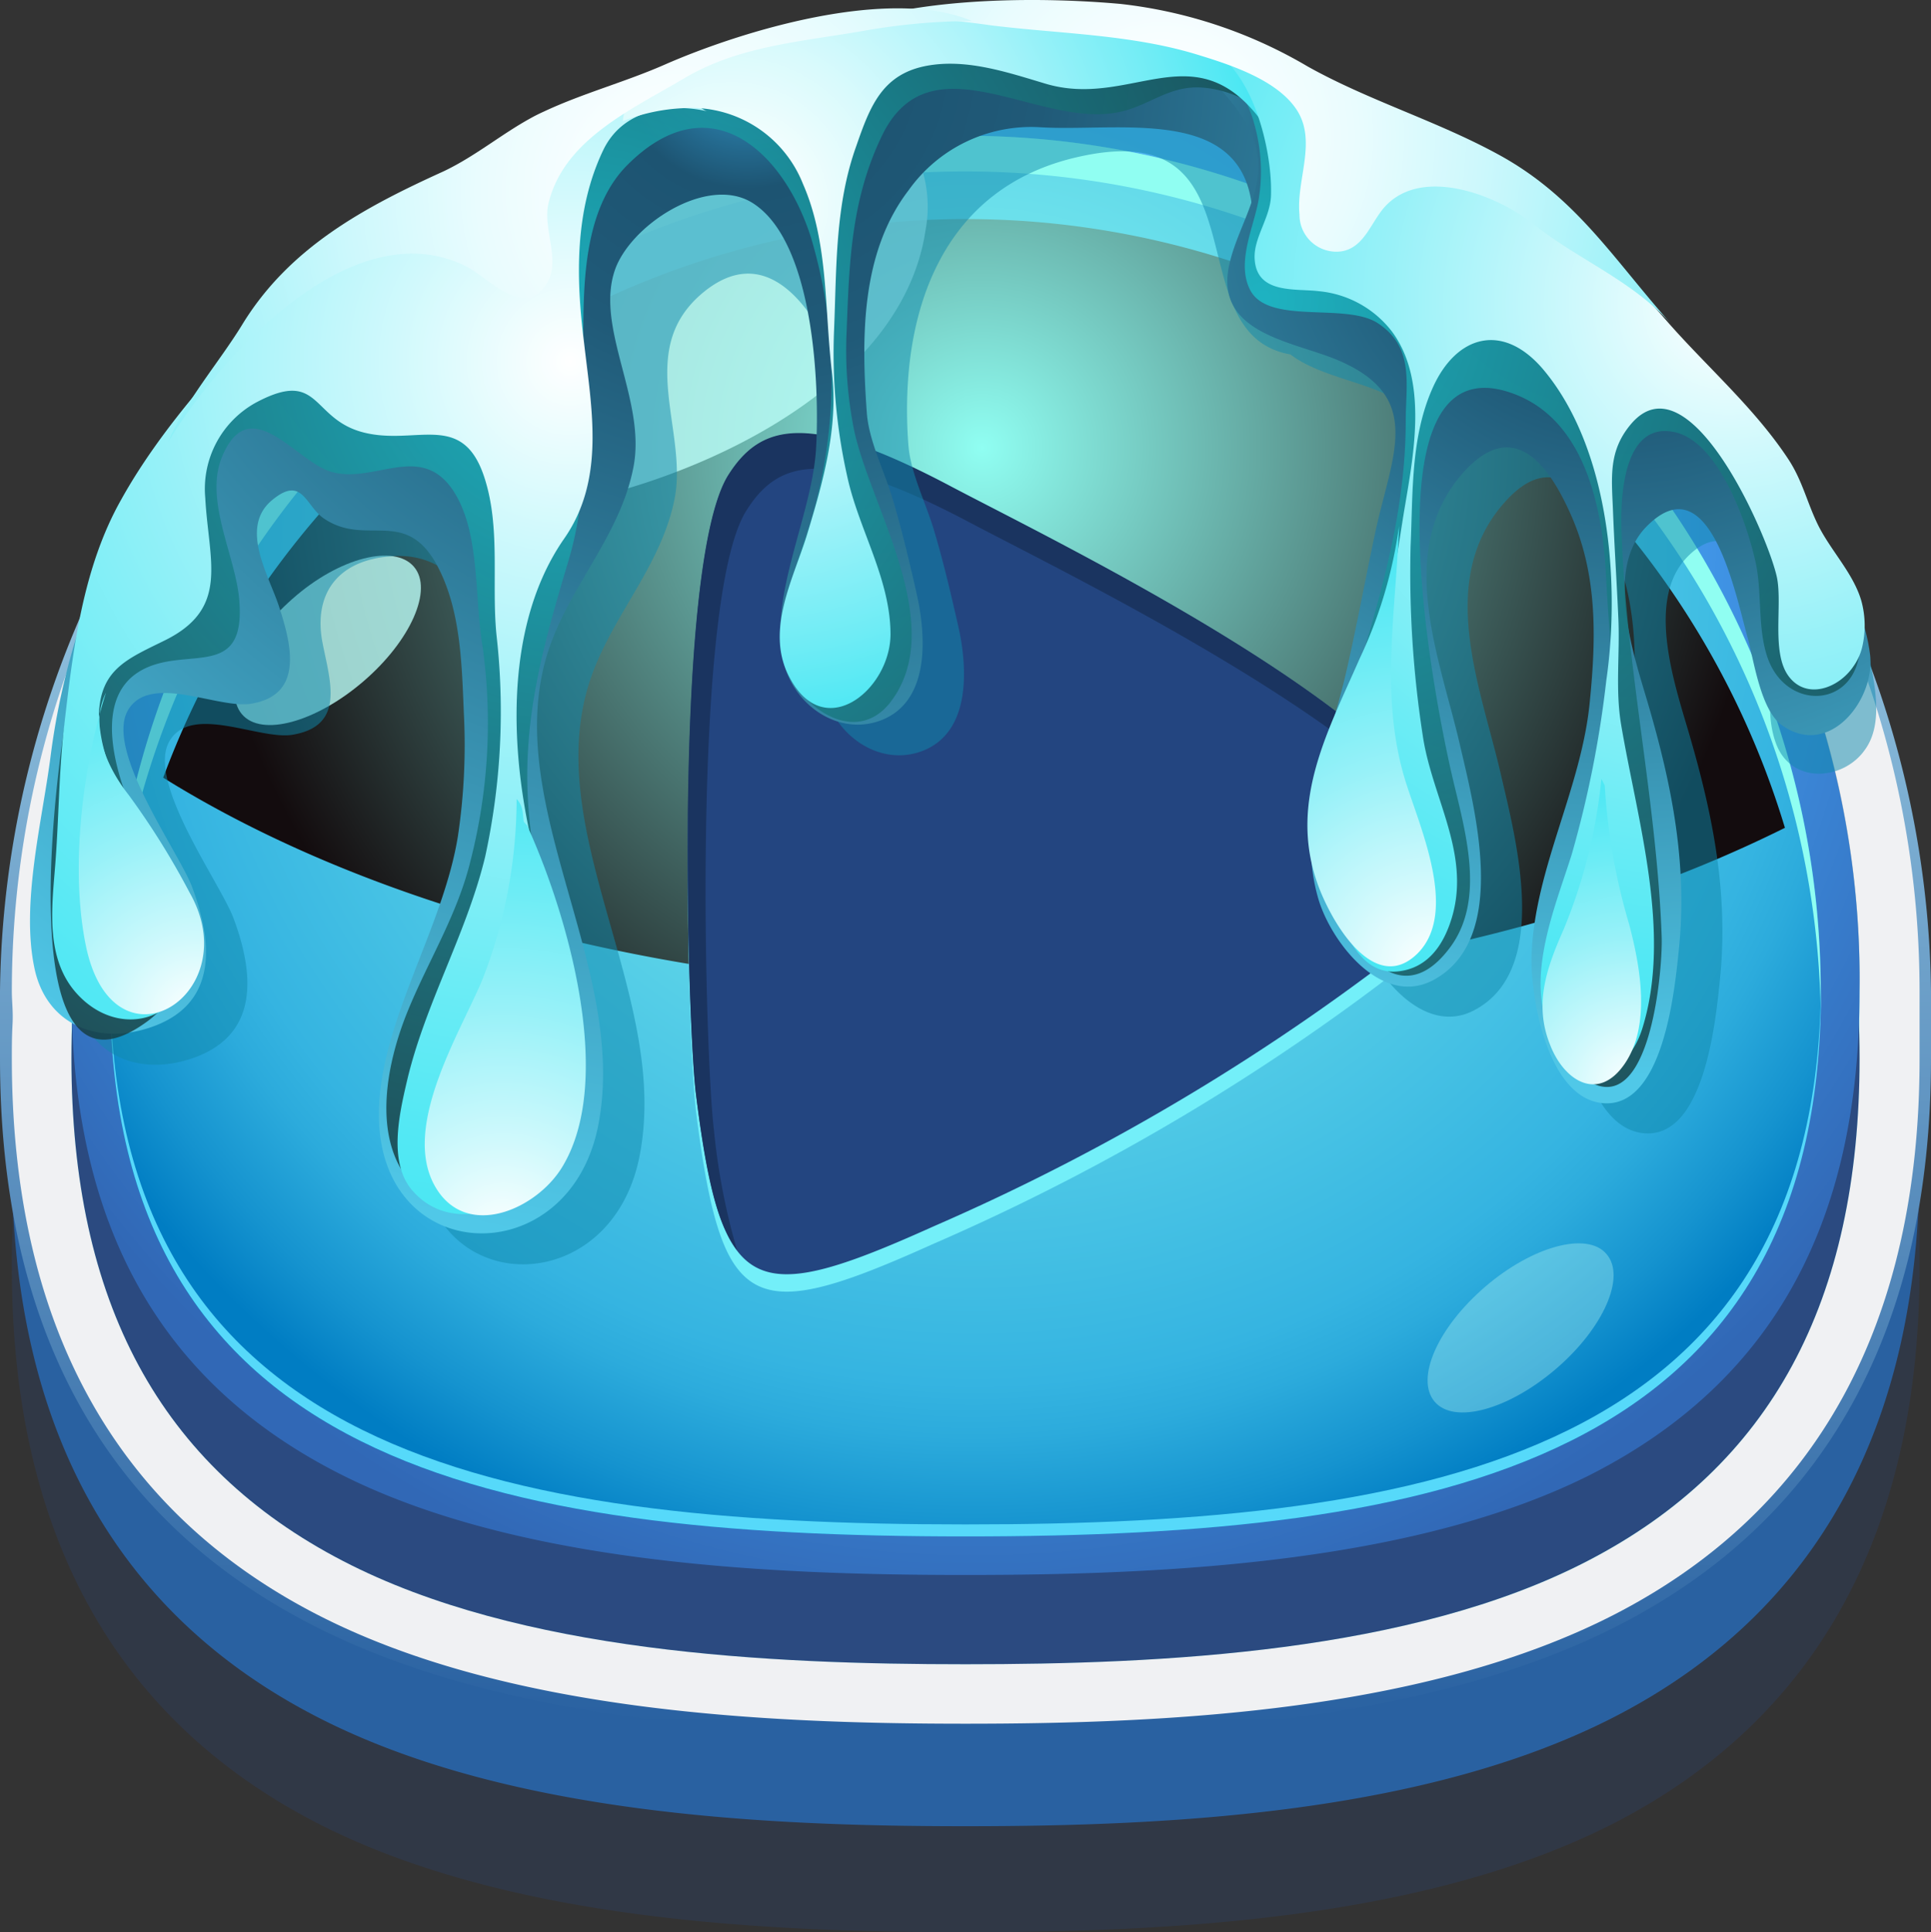
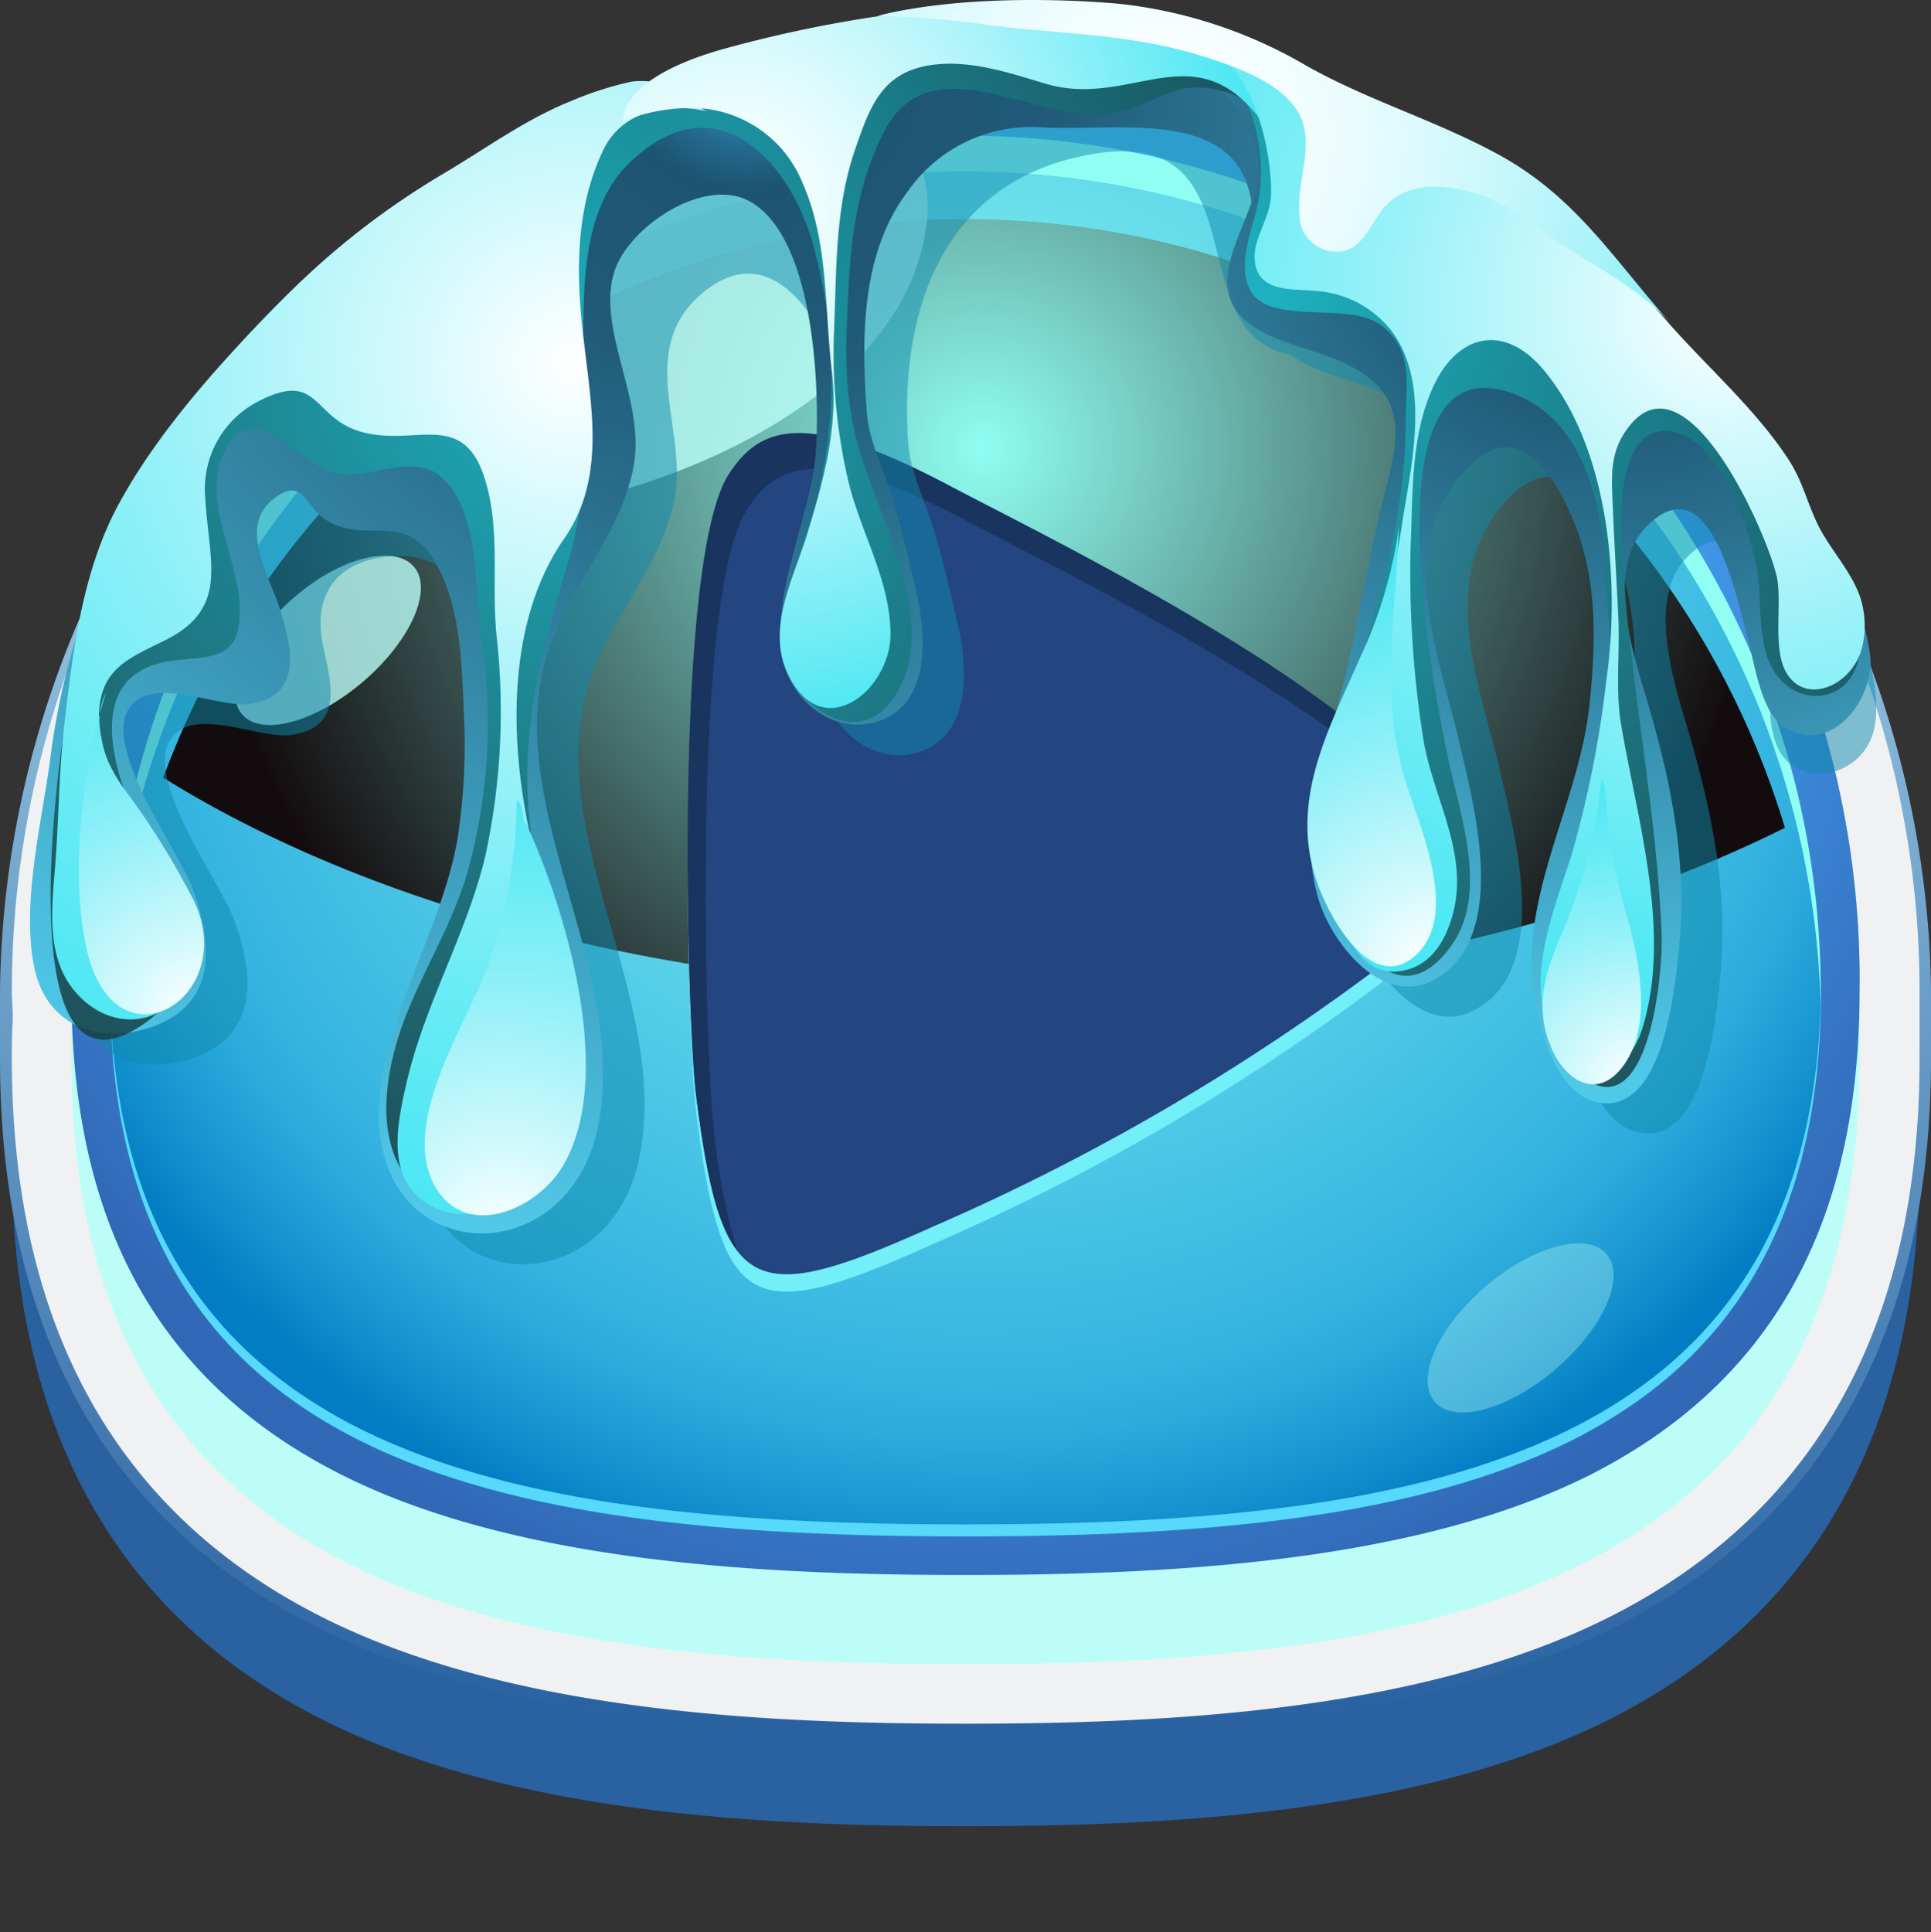
<svg xmlns="http://www.w3.org/2000/svg" xmlns:xlink="http://www.w3.org/1999/xlink" viewBox="0 0 138.67 138.74">
  <rect x="0" y="0" width="138.67" height="138.74" fill="#333333" stroke="none" />
  <defs>
    <style>.cls-1{isolation:isolate;}.cls-2,.cls-7{fill:#2b4a80;}.cls-19,.cls-2{mix-blend-mode:multiply;}.cls-2{opacity:0.25;}.cls-3{fill:#2961a1;}.cls-4{fill:url(#linear-gradient);}.cls-5{fill:#f0f1f3;}.cls-14,.cls-15,.cls-6{fill:#bcfef7;}.cls-8{fill:#bec0c2;}.cls-9{fill:url(#radial-gradient);}.cls-10{fill:url(#radial-gradient-2);}.cls-11{fill:#56d9fa;}.cls-12{fill:#90fef2;}.cls-13,.cls-22,.cls-23{mix-blend-mode:screen;}.cls-13{fill:url(#radial-gradient-3);}.cls-14{opacity:0.8;}.cls-15{opacity:0.34;}.cls-16{fill:#73eff9;}.cls-17{fill:#234580;}.cls-18{fill:#1a3460;}.cls-19{fill:#1189ac;opacity:0.51;}.cls-20{fill:url(#radial-gradient-4);}.cls-21{fill:url(#radial-gradient-5);}.cls-22,.cls-23{opacity:0.85;}.cls-22{fill:url(#radial-gradient-6);}.cls-23{fill:url(#radial-gradient-7);}.cls-24{fill:url(#radial-gradient-8);}.cls-25{fill:url(#radial-gradient-9);}.cls-26{fill:url(#radial-gradient-10);}.cls-27{fill:url(#radial-gradient-11);}.cls-28{fill:url(#radial-gradient-12);}.cls-29{fill:url(#radial-gradient-13);}.cls-30{fill:url(#radial-gradient-14);}.cls-31{fill:url(#radial-gradient-15);}.cls-32{fill:url(#radial-gradient-16);}</style>
    <linearGradient id="linear-gradient" x1="69.33" y1="1.09" x2="69.33" y2="123.87" gradientUnits="userSpaceOnUse">
      <stop offset="0" stop-color="#c4f1fc" />
      <stop offset="1" stop-color="#2961a1" />
    </linearGradient>
    <radialGradient id="radial-gradient" cx="70" cy="38.4" r="79.65" gradientUnits="userSpaceOnUse">
      <stop offset="0" stop-color="#5ed1d2" />
      <stop offset="0.52" stop-color="#46a7fa" />
      <stop offset="1" stop-color="#3168b6" />
    </radialGradient>
    <radialGradient id="radial-gradient-2" cx="69.97" cy="39.53" r="75.78" gradientUnits="userSpaceOnUse">
      <stop offset="0" stop-color="#90fef2" />
      <stop offset="0.79" stop-color="#35b4e1" />
      <stop offset="0.84" stop-color="#2cabdc" />
      <stop offset="0.93" stop-color="#1593cf" />
      <stop offset="1" stop-color="#007dc3" />
    </radialGradient>
    <radialGradient id="radial-gradient-3" cx="70.54" cy="32.14" r="56.51" gradientUnits="userSpaceOnUse">
      <stop offset="0" stop-color="#90fef2" />
      <stop offset="1" stop-color="#130c0e" />
    </radialGradient>
    <radialGradient id="radial-gradient-4" cx="42.32" cy="7.82" r="86.02" gradientTransform="matrix(1, 0.02, -0.02, 1, 11.46, -4.6)" gradientUnits="userSpaceOnUse">
      <stop offset="0" stop-color="#36a1d7" />
      <stop offset="0.01" stop-color="#3398cb" />
      <stop offset="0.08" stop-color="#23678b" />
      <stop offset="0.11" stop-color="#1d5472" />
      <stop offset="0.25" stop-color="#205a78" />
      <stop offset="1" stop-color="#50c8e8" />
    </radialGradient>
    <radialGradient id="radial-gradient-5" cx="105.33" cy="15.75" r="64.07" xlink:href="#radial-gradient-4" />
    <radialGradient id="radial-gradient-6" cx="30.67" cy="28.76" r="87.81" gradientTransform="matrix(1, 0.02, -0.02, 1, 11.46, -4.6)" gradientUnits="userSpaceOnUse">
      <stop offset="0" stop-color="#1cbeca" />
      <stop offset="0.34" stop-color="#197e87" />
      <stop offset="0.79" stop-color="#152c30" />
      <stop offset="1" stop-color="#130c0e" />
    </radialGradient>
    <radialGradient id="radial-gradient-7" cx="79.73" cy="24.44" r="92.14" xlink:href="#radial-gradient-6" />
    <radialGradient id="radial-gradient-8" cx="30.08" cy="29.96" r="63.37" gradientTransform="matrix(1, 0.02, -0.02, 1, 11.46, -4.6)" gradientUnits="userSpaceOnUse">
      <stop offset="0" stop-color="#fff" />
      <stop offset="0.2" stop-color="#d0f9fc" />
      <stop offset="0.47" stop-color="#97f1f8" />
      <stop offset="0.71" stop-color="#6cecf5" />
      <stop offset="0.89" stop-color="#53e8f4" />
      <stop offset="1" stop-color="#49e7f3" />
    </radialGradient>
    <radialGradient id="radial-gradient-9" cx="41.44" cy="18.4" r="38.17" gradientTransform="matrix(1, 0.02, -0.02, 1, 11.46, -4.6)" gradientUnits="userSpaceOnUse">
      <stop offset="0" stop-color="#fff" />
      <stop offset="0.11" stop-color="#f5fefe" />
      <stop offset="0.3" stop-color="#d9fafc" />
      <stop offset="0.55" stop-color="#acf4fa" />
      <stop offset="0.84" stop-color="#6fecf5" />
      <stop offset="1" stop-color="#49e7f3" />
    </radialGradient>
    <radialGradient id="radial-gradient-10" cx="113.18" cy="24.14" r="53.09" xlink:href="#radial-gradient-8" />
    <radialGradient id="radial-gradient-11" cx="92.76" cy="72.19" r="31.71" xlink:href="#radial-gradient-8" />
    <radialGradient id="radial-gradient-12" cx="117.4" cy="78.08" r="23.38" gradientTransform="matrix(1, 0, 0, 1, 0, 0)" xlink:href="#radial-gradient-8" />
    <radialGradient id="radial-gradient-13" cx="14.14" cy="73.06" r="28.75" gradientTransform="matrix(1, 0, 0, 1, 0, 0)" xlink:href="#radial-gradient-8" />
    <radialGradient id="radial-gradient-14" cx="36.13" cy="89.11" r="35.69" gradientTransform="matrix(1, 0, 0, 1, 0, 0)" xlink:href="#radial-gradient-8" />
    <radialGradient id="radial-gradient-15" cx="83.43" cy="9.82" r="52.17" gradientUnits="userSpaceOnUse">
      <stop offset="0" stop-color="#fff" />
      <stop offset="0.12" stop-color="#f9feff" />
      <stop offset="0.27" stop-color="#e9fcfe" />
      <stop offset="0.44" stop-color="#cdf8fc" />
      <stop offset="0.63" stop-color="#a7f3f9" />
      <stop offset="0.83" stop-color="#77edf6" />
      <stop offset="1" stop-color="#49e7f3" />
    </radialGradient>
    <radialGradient id="radial-gradient-16" cx="1610.25" cy="13.72" r="55.1" gradientTransform="matrix(-1, 0, 0, 1, 1659.38, 0)" xlink:href="#radial-gradient-15" />
  </defs>
  <g class="cls-1">
    <g id="Слой_2" data-name="Слой 2">
      <g id="Слой_4" data-name="Слой 4">
-         <path class="cls-2" d="M69.33,138.74c-14.62,0-33.13-.9-46.64-7.88C8.2,123.36.85,110,.85,91c0-.75,0-1.54.05-2.46S.85,86.89.85,86.15a68.48,68.48,0,0,1,137,0c0,.74,0,1.52,0,2.38s0,1.71,0,2.46c0,19-7.35,32.37-21.84,39.87C102.47,137.84,84,138.74,69.33,138.74Z" />
        <path class="cls-3" d="M69.33,131.13c-14.62,0-33.13-.9-46.64-7.89C8.2,115.75.85,102.34.85,83.38c0-.76,0-1.54.05-2.46S.85,79.27.85,78.54a68.48,68.48,0,0,1,137,0c0,.73,0,1.51,0,2.38s0,1.7,0,2.46c0,19-7.35,32.37-21.84,39.86C102.47,130.23,84,131.13,69.33,131.13Z" />
        <path class="cls-4" d="M69.33,124.63c-14.71,0-33.36-.91-47-8C7.5,109,0,95.33,0,76c0-.75,0-1.54,0-2.46s0-1.64,0-2.38a69.34,69.34,0,0,1,138.67,0c0,.74,0,1.52,0,2.38s0,1.71,0,2.46c0,19.31-7.51,33-22.3,40.63C102.7,123.72,84.05,124.63,69.33,124.63Z" />
        <path class="cls-5" d="M69.33,123.77c-14.62,0-33.13-.89-46.64-7.88C8.2,108.4.85,95,.85,76c0-.75,0-1.53.05-2.46S.85,71.92.85,71.18a68.48,68.48,0,0,1,137,0c0,.74,0,1.52,0,2.38s0,1.71,0,2.46c0,19-7.35,32.38-21.84,39.87C102.47,122.88,84,123.77,69.33,123.77Z" />
        <path class="cls-6" d="M133.54,71.18a64.21,64.21,0,1,0-128.41,0c0,.81,0,1.6,0,2.38s0,1.64,0,2.46c0,17.48,6.38,29.28,19.53,36.08,12.68,6.56,30.54,7.4,44.67,7.4s32-.84,44.68-7.4c13.14-6.8,19.53-18.6,19.53-36.08,0-.82,0-1.64,0-2.46S133.54,72,133.54,71.18Z" />
-         <path class="cls-7" d="M69.33,119.5c-14.13,0-32-.84-44.67-7.4C11.51,105.3,5.13,93.5,5.13,76c0-36.72,28.8-66.6,64.2-66.6S133.54,39.3,133.54,76c0,17.48-6.39,29.28-19.53,36.08C101.32,118.66,83.47,119.5,69.33,119.5Z" />
        <path class="cls-8" d="M69.33,111.38c-14.13,0-32-.81-44.67-7.13C11.51,97.7,5.13,86.32,5.13,69.47a64.21,64.21,0,0,1,128.41,0c0,16.85-6.39,28.23-19.53,34.78C101.32,110.57,83.47,111.38,69.33,111.38Z" />
        <path class="cls-9" d="M69.33,113.09c-14.13,0-32-.81-44.67-7.13C11.51,99.4,5.13,88,5.13,71.18a64.21,64.21,0,1,1,128.41,0C133.54,88,127.15,99.4,114,106,101.32,112.28,83.47,113.09,69.33,113.09Z" />
        <path class="cls-10" d="M130.76,71.18c0,33.93-27.5,39.14-61.43,39.14S7.9,105.11,7.9,71.18a61.43,61.43,0,1,1,122.86,0Z" />
        <path class="cls-11" d="M69.33,109.46c-33.78,0-61.19-5.17-61.42-38.71,0,.15,0,.29,0,.43,0,33.93,27.51,39.14,61.43,39.14s61.43-5.21,61.43-39.14v-.43C130.53,104.29,103.12,109.46,69.33,109.46Z" />
        <path class="cls-12" d="M69.33,12.31a61.44,61.44,0,0,1,61.42,60.15c0-.43,0-.85,0-1.28a61.43,61.43,0,0,0-122.86,0c0,.43,0,.85,0,1.28A61.43,61.43,0,0,1,69.33,12.31Z" />
        <path class="cls-13" d="M73.18,71.14c21.13,0,40.4-4.43,55-11.7a61.45,61.45,0,0,0-116.46-3.6C26.8,65.23,48.75,71.14,73.18,71.14Z" />
        <path class="cls-14" d="M21.3,32.89c3.56,4.58,10.89,4.41,16.47,3.74C48.4,35.35,64.7,28.44,66.46,16.55a9.17,9.17,0,0,0-1.29-6.66A61.3,61.3,0,0,0,21.3,32.89Z" />
        <path class="cls-14" d="M29.72,40.69c1.41,1.63-.23,5.33-3.64,8.25s-7.31,4-8.71,2.34S17.61,46,21,43,28.32,39.06,29.72,40.69Z" />
        <path class="cls-15" d="M115.37,90.05c1.41,1.63-.23,5.33-3.64,8.25s-7.31,4-8.71,2.34.24-5.33,3.64-8.25S114,88.41,115.37,90.05Z" />
-         <path class="cls-6" d="M38.42,40.7a2.16,2.16,0,0,1-3.52,2.36,2.16,2.16,0,0,1,3.52-2.36Z" />
        <path class="cls-16" d="M102.51,68a157.92,157.92,0,0,1-35.45,21.3c-8.88,4-12.72,4.93-14.84.58-1-2.07-1.64-5.34-2.23-10-.63-5-1.64-38.07,2.3-44.45,2.32-3.73,5.72-4.64,16,.78C77.92,41.31,114.27,58.74,102.51,68Z" />
        <path class="cls-17" d="M102.51,66.74A158,158,0,0,1,67.06,88.05c-8.88,4-12.72,4.93-14.84.58-1-2.07-1.64-5.34-2.23-10-.63-5-1.64-38.07,2.3-44.45,2.32-3.73,5.72-4.65,16,.78C77.92,40,114.27,57.46,102.51,66.74Z" />
        <path class="cls-18" d="M51.27,81.15c-.63-5-1.64-38.07,2.3-44.44,2.32-3.74,5.73-4.65,16,.77,7.17,3.79,29,14.35,35,23.34-2.93-9.45-28.43-21.75-36.29-25.9-10.25-5.43-13.65-4.51-16-.78-3.94,6.38-2.93,39.47-2.3,44.45.59,4.7,1.22,8,2.23,10a7,7,0,0,0,.72,1.18A47,47,0,0,1,51.27,81.15Z" />
        <path class="cls-19" d="M134.29,47.45c-1.06-5.24-3.42-8.75-6.07-12.34-1.49-2-3.07-4.06-4.57-6.45C118,19.72,109.1,13.39,99.63,9a50.75,50.75,0,0,0-6.17-2.39C90.33,4,84.58,4,81.06,3.79a76.77,76.77,0,0,0-22.15,2A93.58,93.58,0,0,0,46.28,9.25a50.43,50.43,0,0,0-6.05,2.58C30,17.38,20.74,25,14.54,35A51.34,51.34,0,0,0,6.61,56.46C6,61.13,4.45,67.11,5.45,71.78c.86,4,4.48,5.51,8.3,4.23,4.89-1.63,4.53-6.06,3-10.13-1-2.58-6.28-9.81-4.57-12.68,1.58-2.67,6.43-.05,8.82-.44,3.85-.64,2.68-3.9,2.16-6.61-.66-3.42,1-6,5.13-6.22,6.64-.34,7.82,8.78,8,13.71a45.19,45.19,0,0,1-.42,8.59c-1.06,6.63-5.64,13.38-5.68,19.94C30.11,93.3,43.84,93.72,45.93,83c2.3-11.7-7.66-23.86-3.25-35,1.67-4.22,4.85-7.61,5.76-12.17,1-5-3-10.9,2.27-15,6.08-4.69,10.07,5.8,10.87,10.21,1.14,6.38-3.88,12.42-2.32,18.77.73,3,3.89,5.25,6.93,4.13,3.59-1.33,3.29-6.06,2.62-9-.53-2.33-1.07-4.65-1.76-6.94-.58-1.93-1.68-4.09-1.82-6.09-.68-9.19,2.22-18.52,12.41-20.69C91,8.32,84.34,24,92.67,25.45c1.65,1.27,4.27,1.8,6.16,2.56,6.58,2.64,4,6.94,2.83,12.69-.66,3.21-1.24,6.43-2,9.63-1.22,5.34-3.72,10.93-2,16.49.94,3,4.5,7.65,8.19,5.73,5.56-2.9,3-12.32,1.92-17-1.42-6.18-4.74-14,.39-19.6,3.56-3.88,6.07-.27,7.6,3.15,1.92,4.33,1.82,8.84,1.35,13.52-.61,6.18-3.94,11.89-4.17,18.07-.11,2.93,1.09,10.3,5.1,10.68,4.37.42,5.18-8.17,5.47-11,.63-6.1-.47-11.7-2.16-17.51-1-3.48-3.25-9.76-.16-12.89,2.85-2.89,5,.37,5.89,3.12,1.13,3.35-.77,7,.47,10.32,1.09,2.91,4.79,2.65,6.35.46C135.21,52.11,134.69,49.45,134.29,47.45Z" />
        <path class="cls-20" d="M33.32,51.41A44.29,44.29,0,0,1,32.89,60c-1.05,6.64-5.63,13.38-5.68,19.94-.07,11.13,13.66,11.55,15.75.87,2.29-11.7-7.67-23.86-3.25-35,1.66-4.22,4.84-7.61,5.76-12.17,1-4.8-2.73-10-1.33-14.2,1.07-3.23,6.6-6.91,9.88-4.88,4.45,2.76,4.85,13.22,4.58,17.69-.29,4.8-3.47,10.64-2.31,15.36.73,3,3.89,5.25,6.93,4.13,3.59-1.33,3.29-6.06,2.62-9.05-.53-2.33-1.07-4.65-1.76-6.94-.58-1.93-1.68-4.09-1.83-6.09-.39-5.38-.45-11.5,3-16a10.8,10.8,0,0,1,9.34-4.53c6,.4,15.68-1.89,15.37,7.25A14,14,0,0,0,92.54,10c1-7.73-9-8-14.45-8.41a76.87,76.87,0,0,0-22.16,2A93.85,93.85,0,0,0,43.31,7,52.1,52.1,0,0,0,37.26,9.6c-10.21,5.55-19.49,13.17-25.7,23.16A51.46,51.46,0,0,0,3.64,54.24C3.05,58.9,1.48,64.88,2.48,69.55c.86,4,4.48,5.51,8.3,4.23,4.88-1.63,4.53-6.06,3-10.13-1-2.58-6.28-9.81-4.58-12.67,1.59-2.67,6.44-.06,8.83-.45,3.82-.63,2.9-4.25,2-7-.7-2.17-2.88-5.65-.49-7.62,2.2-1.83,2.39.45,3.75,1.34,3,2,5.73-.78,8,3.17C33.13,43.69,33.16,47.8,33.32,51.41Z" />
        <path class="cls-21" d="M126.39,32.1l.36.49c2.94,3.9,6.9,9.36,7.54,14.38.42,3.22-2.92,7.55-6.34,5.09-1.51-1.08-2-4.63-2.44-6.25-.82-2.84-2.66-12.69-7.27-8-3.09,3.13-.85,9.41.16,12.89,1.69,5.81,2.79,11.41,2.16,17.51-.29,2.82-1.1,11.41-5.47,11-4-.38-5.22-7.75-5.1-10.68.23-6.18,3.56-11.89,4.17-18.07.47-4.68.57-9.19-1.36-13.52-1.52-3.42-4-7-7.59-3.15-5.13,5.6-1.82,13.42-.39,19.6,1.07,4.64,3.64,14.06-1.92,17-3.69,1.92-7.25-2.7-8.19-5.73C93,59,95.5,53.44,96.71,48.1c.73-3.2,1.32-6.42,2-9.63,1.19-5.75,3.75-10-2.83-12.69-3.24-1.3-8.62-1.91-7.62-6.7.63-3,2.88-5.65,1.83-8.88-.9-2.8-4-5.23-5.88-7.34.71.78,5.07,1.1,6.25,1.48a50.74,50.74,0,0,1,6.21,2.4A78.28,78.28,0,0,1,120,23.8,89.41,89.41,0,0,1,126.39,32.1Z" />
        <path class="cls-22" d="M26.89,16C18,22.31,10.67,31.39,7.19,41.77a69.14,69.14,0,0,0-2.45,9.72c-.49,2.76-4.28,29.17,5.77,21.9,6.06-4.38-.22-12.22-1.8-17.28-.79-2.54-1.41-6.3,1.36-7.93,3.26-1.91,7.67.83,7.1-5.23-.3-3.12-2.51-7.07-1.22-10.16,1.93-4.62,5.06,0,7.57,1,3.16,1.16,6.59-2.16,9,1.4,2,3,1.53,7.73,2.13,11.19a39.87,39.87,0,0,1-.86,15.42c-.94,3.87-3,7.12-4.49,10.75s-2.68,9.09.23,12.41c3.69,4.21,8.44-.37,9.65-4.27,2.22-7.11-.55-15-1.19-22.19-.59-6.61,1-12.1,2.86-18.33,1.72-5.85.93-11.69,1.05-17.68.07-3.63.46-7.94,3.15-10.64,6-6,11.3-.86,13.21,5.28a35.5,35.5,0,0,1-.14,20.62c-.93,3-2.42,6.3-1.8,9.5s4.93,6.5,7.56,3.25C68.22,45,62.42,36.3,61.31,30.76a29.17,29.17,0,0,1-.51-7c.19-5,.33-9.37,2.5-13.94,3.43-7.25,11.17-.6,17-1.76,2.28-.45,3.65-2,6.18-1.76S91,8,92.72,9.61c-.21-7.7-13.26-8.29-18.51-8.29A90.88,90.88,0,0,0,57.59,2.94c-4.44.86-8.52,2.5-12.86,3.69a42.19,42.19,0,0,0-12,5.49C30.85,13.37,28.81,14.62,26.89,16Z" />
        <path class="cls-23" d="M122.26,27c-.18-.22-.36-.45-.55-.67C114.5,17.62,104.81,10.8,94.52,6a53.68,53.68,0,0,0-6-2.29c-2.37-.76-3.29.18-5.42.14,3.63.06,6.09,1.63,7,5.15a12.35,12.35,0,0,1,.28,5.37c-.34,1.94-1.61,4.47-.61,6.44,1.3,2.56,6.87.88,9.18,2.4,2.64,1.73,2,4.37,2,7,0,5.64-1.33,10.85-2.92,16.25-1.09,3.74-2.93,7.3-3.58,11.14-.71,4.23,4.44,17.5,9.69,10.42,2.62-3.52,1-8.59.12-12.4-1-4.32-6.5-30.87,4.08-27.47,5.49,1.76,6.75,8.31,7,13.32.37,7.4,1.59,14.38-.61,21.68-.94,3.13-4.64,11.77-.92,14.32,4.73,3.23,5.6-8,5.52-10.19-.35-9.89-2.63-19.62-2.89-29.46-.07-2.59.3-7.51,3.78-6.8,3.21.66,5.24,6.57,5.85,9.33.49,2.22.12,4.74.87,6.89,1.35,3.84,6.34,3.64,6.63-.68.25-3.78-2.9-7.8-4.86-10.79A101.93,101.93,0,0,0,122.26,27Z" />
        <path class="cls-24" d="M20.62,21.17c-4.28,4.29-9,9.44-11.92,14.71C5.94,40.76,5.24,46.63,4.61,52.11c-.4,3.47-.38,6.88-.67,10.32-.26,3.15-.64,6.74,1.82,9.17,2.85,2.83,7.09,1.78,7.86-2.19.92-4.74-2.46-8.47-4.66-12.27A11.11,11.11,0,0,1,7.1,51.33c.11-3.25,2-4,4.64-5.3,4.79-2.31,3.25-5.67,3-10.28a7.07,7.07,0,0,1,3.69-6.87c4.6-2.43,3.88,1.2,7.67,2.17s7.12-1.59,8.69,3.25c1.17,3.61.5,7.55.86,11.26a48.88,48.88,0,0,1-.82,16c-1.34,5.5-4.29,10.5-5.59,16-.57,2.43-1.4,6,.44,8,2.2,2.46,5.67,1.82,7.89.09,6.73-5.23,3.65-15.1,1.57-21.66-2.42-7.65-3.48-18.3,1.35-25.28,3-4.27,2-9.31,1.45-14.12-.58-4.6-.69-9.47,1.37-13.79,1.36-2.87,4.6-3.45,7.48-2.81-.51-.12-1.61-1.33-2.3-1.61a5.54,5.54,0,0,0-3.13-.52A24,24,0,0,0,41,7.26c-3.27,1.31-6.13,3.42-9.14,5.2A56.57,56.57,0,0,0,20.62,21.17Z" />
        <path class="cls-25" d="M49,7.77a8.63,8.63,0,0,1,8.66,5.43c1.85,4.21,1.54,9,2.08,13.5.49,4-.66,8-1.81,11.77-1,3.19-3,6.87-1.23,10.17,2.52,4.79,7.28.83,7.25-3.15S61.66,38,60.84,34.2a40.46,40.46,0,0,1-.94-10.59c.18-4.43.07-8.89,1.59-13.12,1-2.88,1.88-5.26,5.26-5.8,2.79-.45,5.66.52,8.3,1.31,6.18,1.87,10.74-3.82,15.58,2.74C93.84-.13,70.32.26,66,.78a92.08,92.08,0,0,0-14.27,2.8c-2.26.65-6.85,2.28-7,5.12A13.29,13.29,0,0,1,49,7.77Z" />
        <path class="cls-26" d="M133.09,47.86a4,4,0,0,0,.64-1.4,6.74,6.74,0,0,0-.06-3.31c-.58-2-2.22-3.63-3.13-5.49-.78-1.6-1.11-3.17-2.13-4.71-2.51-3.8-6.06-6.8-9-10.23C115.32,18,110.15,14.35,105,11c-3-1.93-6.39-3.09-9.55-4.76-2.89-1.5-7-3.06-10.3-3.2,4.46.19,6.27,7.44,6.12,11.06-.07,1.56-1.26,3-1.17,4.49.14,2.55,2.92,2.11,4.61,2.32a7.49,7.49,0,0,1,5.26,2.91c2.55,3.46,1.58,8.63.92,12.54-.51,3-.76,5.66-1.87,8.46-1,2.44-1.86,4.94-2.76,7.41-1.41,3.86-2.56,7.91-.87,11.83.92,2.15,2,6,5,5.69,1.94-.2,3.07-1.6,3.7-3.34,1.76-4.82-1.25-9-1.92-13.61a76.48,76.48,0,0,1-.87-13.62c.17-3.8,0-7.8,1.59-11.34,1.68-3.75,5-4.74,7.91-1.34,4.78,5.65,5.57,15.33,4.55,22.38a76.45,76.45,0,0,1-2.48,12.47c-1.26,4-3.5,9.15-1.32,13.2,1.85,3.44,5.21,3,6.38-.67,2.16-6.89-.36-15-1.52-21.89-.41-2.49-.08-5-.19-7.55s-.29-5.22-.39-7.83c-.1-2.38-.32-4.22,1.27-6.13,4.21-5.05,9.92,8.12,10.51,11,.4,2-.42,5.39.84,7.08S132,49.46,133.09,47.86Z" />
        <path class="cls-27" d="M100.47,37.77a32.6,32.6,0,0,1-2.83,9.52c-2.23,5.1-5,10.09-3.14,15.82.84,2.66,4.07,8.54,7.3,5.35,3-3,.08-9.23-.91-12.51C99.09,50,100.24,43.94,100.47,37.77Z" />
        <path class="cls-28" d="M115,55.93a38,38,0,0,1-2.7,10.78c-1.19,2.69-2.17,5.33-1,8.27,1,2.64,3.47,4.18,5.37,1.41s1.12-7,.33-10a44.3,44.3,0,0,1-1.76-10Z" />
        <path class="cls-29" d="M13.61,64.08a55.44,55.44,0,0,0-4.37-7c-1.57-2-2.85-4.85-1.63-7.34C5.89,55.13,5,62.66,6.23,68.2,8.34,77.33,17.76,71.34,13.61,64.08Z" />
        <path class="cls-30" d="M37.85,59.27c2.81,6.14,6.38,18.13,2.54,24.5-1.84,3.07-6.91,5.31-9.14,1.43-2.45-4.26,1.77-11,3.38-14.83a35.81,35.81,0,0,0,2.47-13c.49.54.42,1,.51,1.64Z" />
        <path class="cls-31" d="M93.92,4.78A33.8,33.8,0,0,0,80.45.28C75.2-.19,68.19-.17,63,1.14a69.23,69.23,0,0,1,8.17.68c5,.62,10.17.64,15,2.16,2.27.7,5.48,1.76,6.9,3.83,1.56,2.28,0,5.09.25,7.59a2.65,2.65,0,0,0,3,2.65c1.68-.26,2.14-2.15,3.18-3.26,2.71-2.87,8.06-.74,10.59,1.28,3.27,2.6,7.11,4.05,9.94,7.21-4.18-4.68-6.85-9.17-12.49-12.22C103.15,8.67,98.29,7.22,93.92,4.78Z" />
-         <path class="cls-32" d="M38.1,8.49c.32-.18.65-.34,1-.5,2.79-1.3,5.78-2.1,8.59-3.33C53.26,2.21,63.83-1,69.81,1.51a45.53,45.53,0,0,0-7.94.73C57.47,3,53,3.31,49.1,5.64c-3.73,2.22-8.64,4.39-9.72,9-.41,1.73.88,4.06-.08,5.65C37.62,23,35.21,20,33.42,19.1c-8.15-4-17.61,6.47-21.34,12.63,1.2-2.91,3.67-5.73,5.32-8.43,3.39-5.54,8.75-8.41,14.46-11C34.13,11.22,35.94,9.68,38.1,8.49Z" />
      </g>
    </g>
  </g>
</svg>